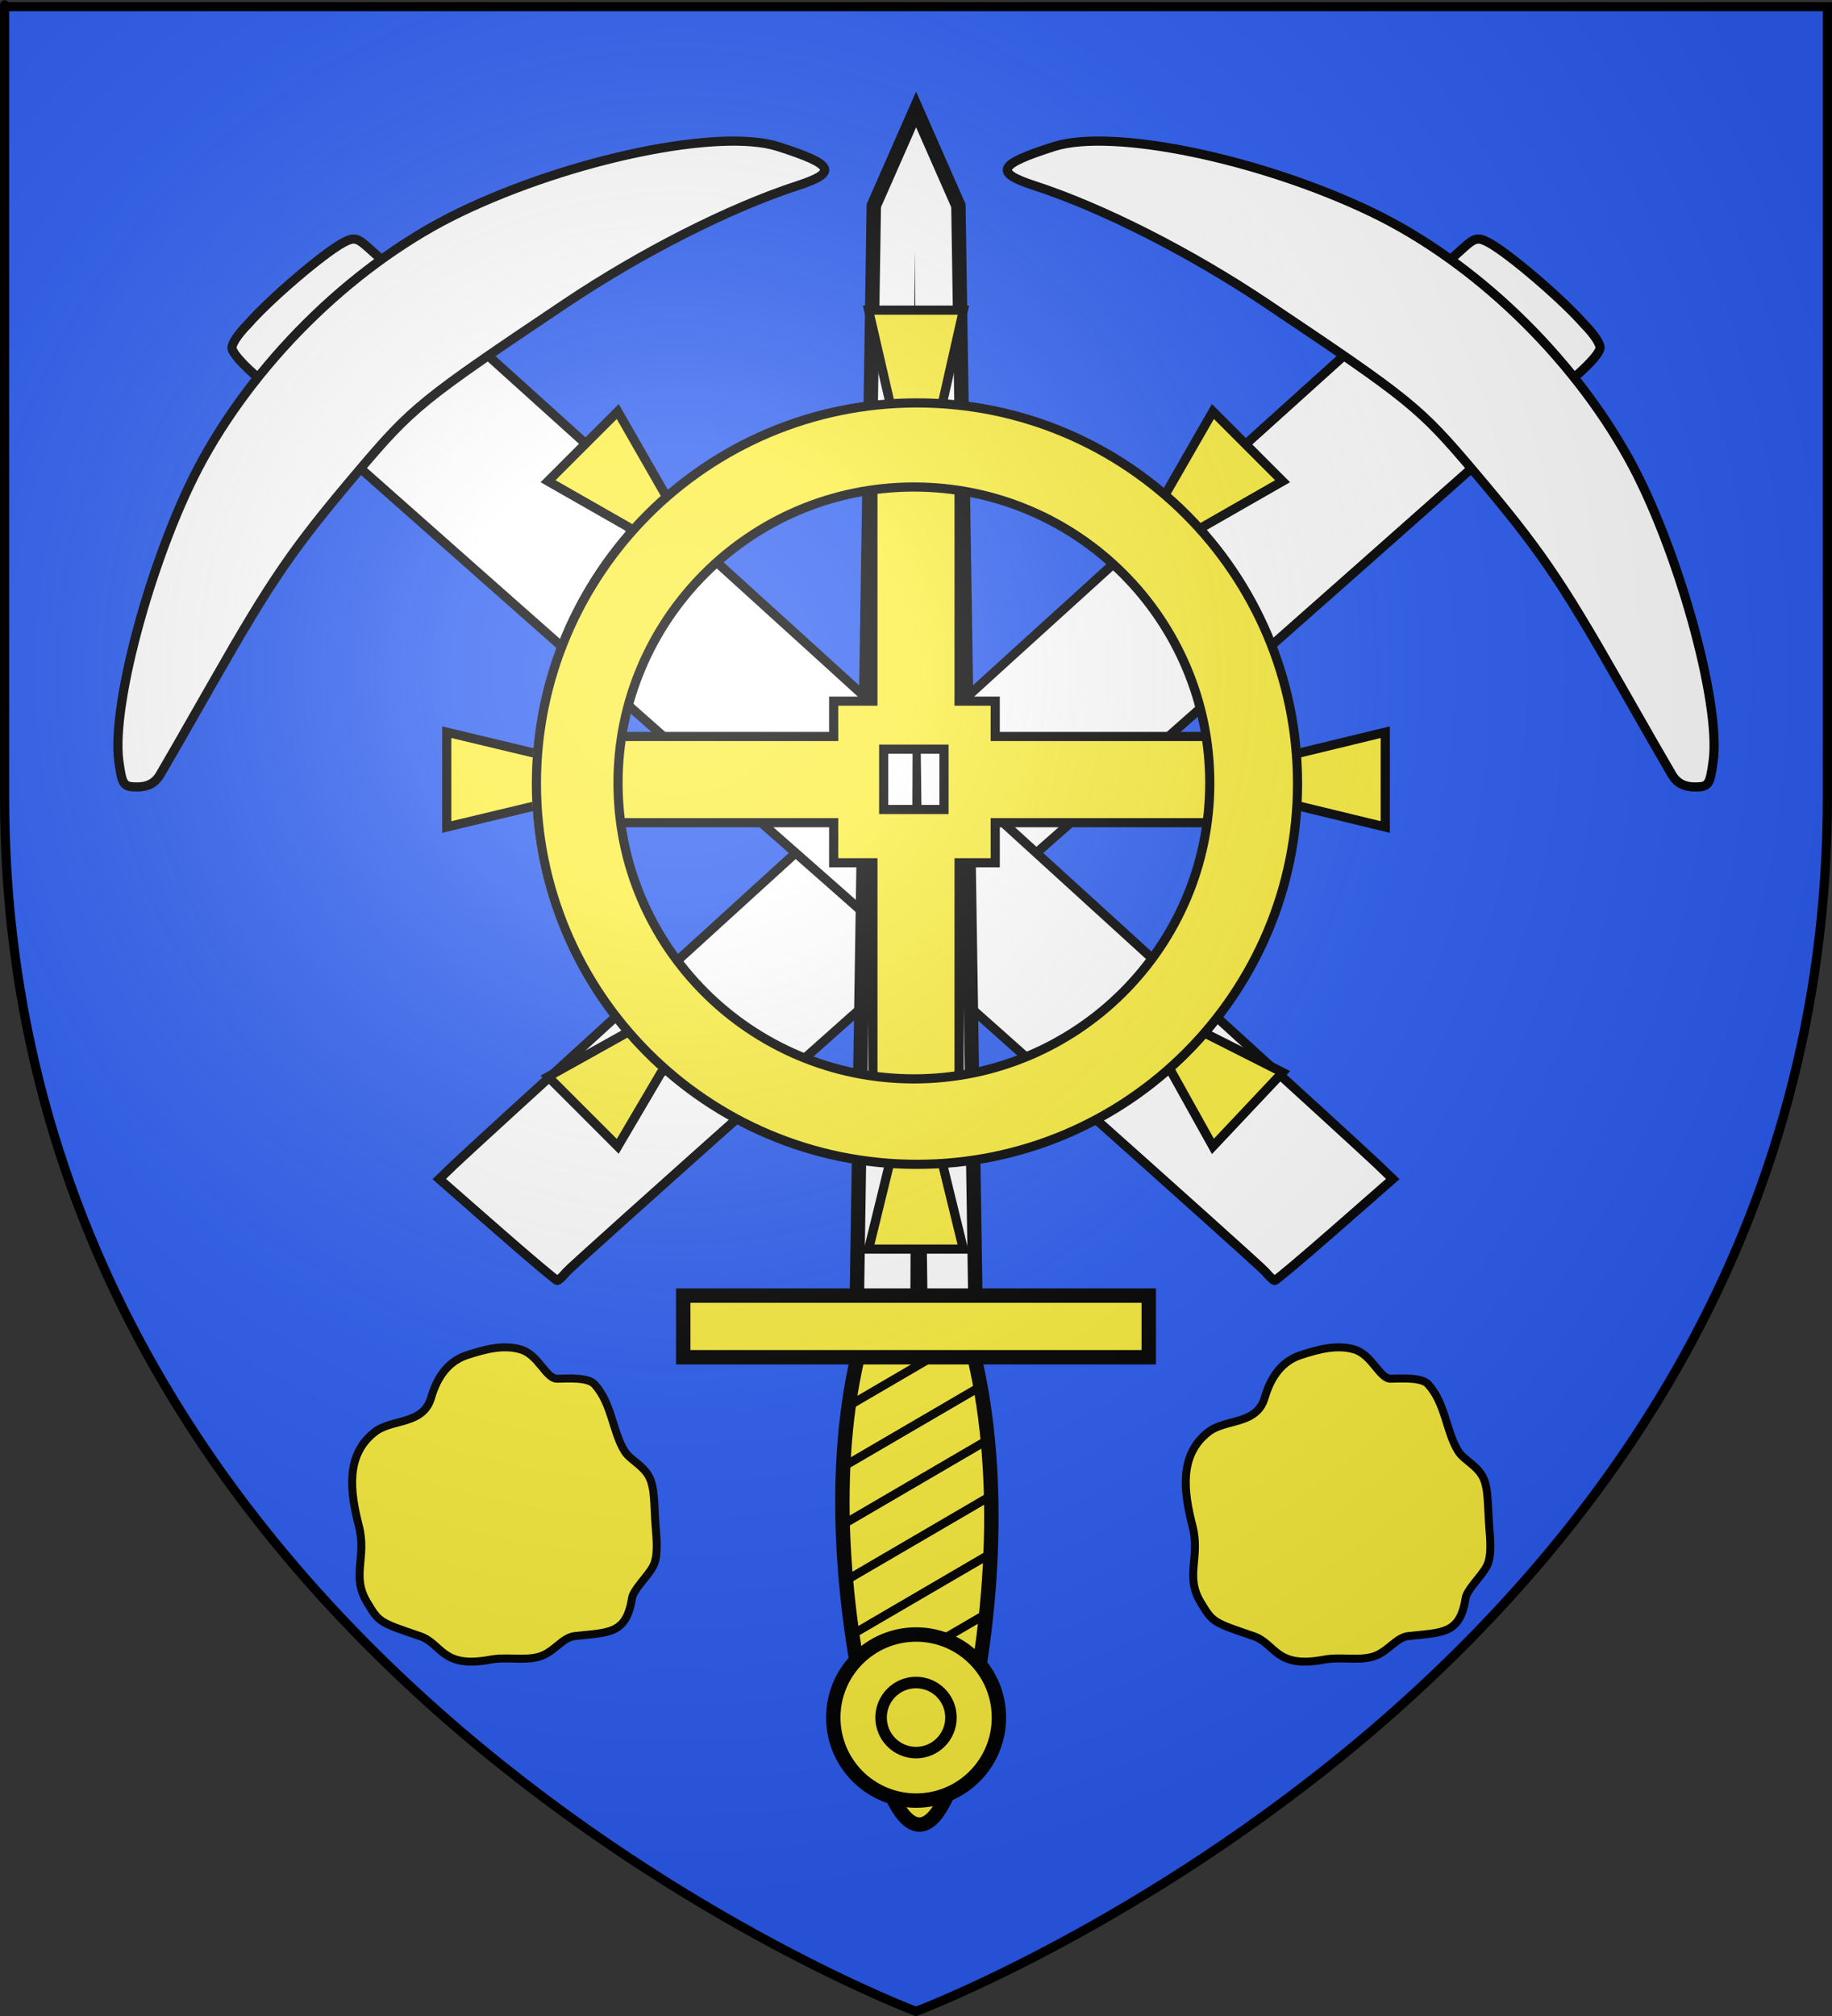
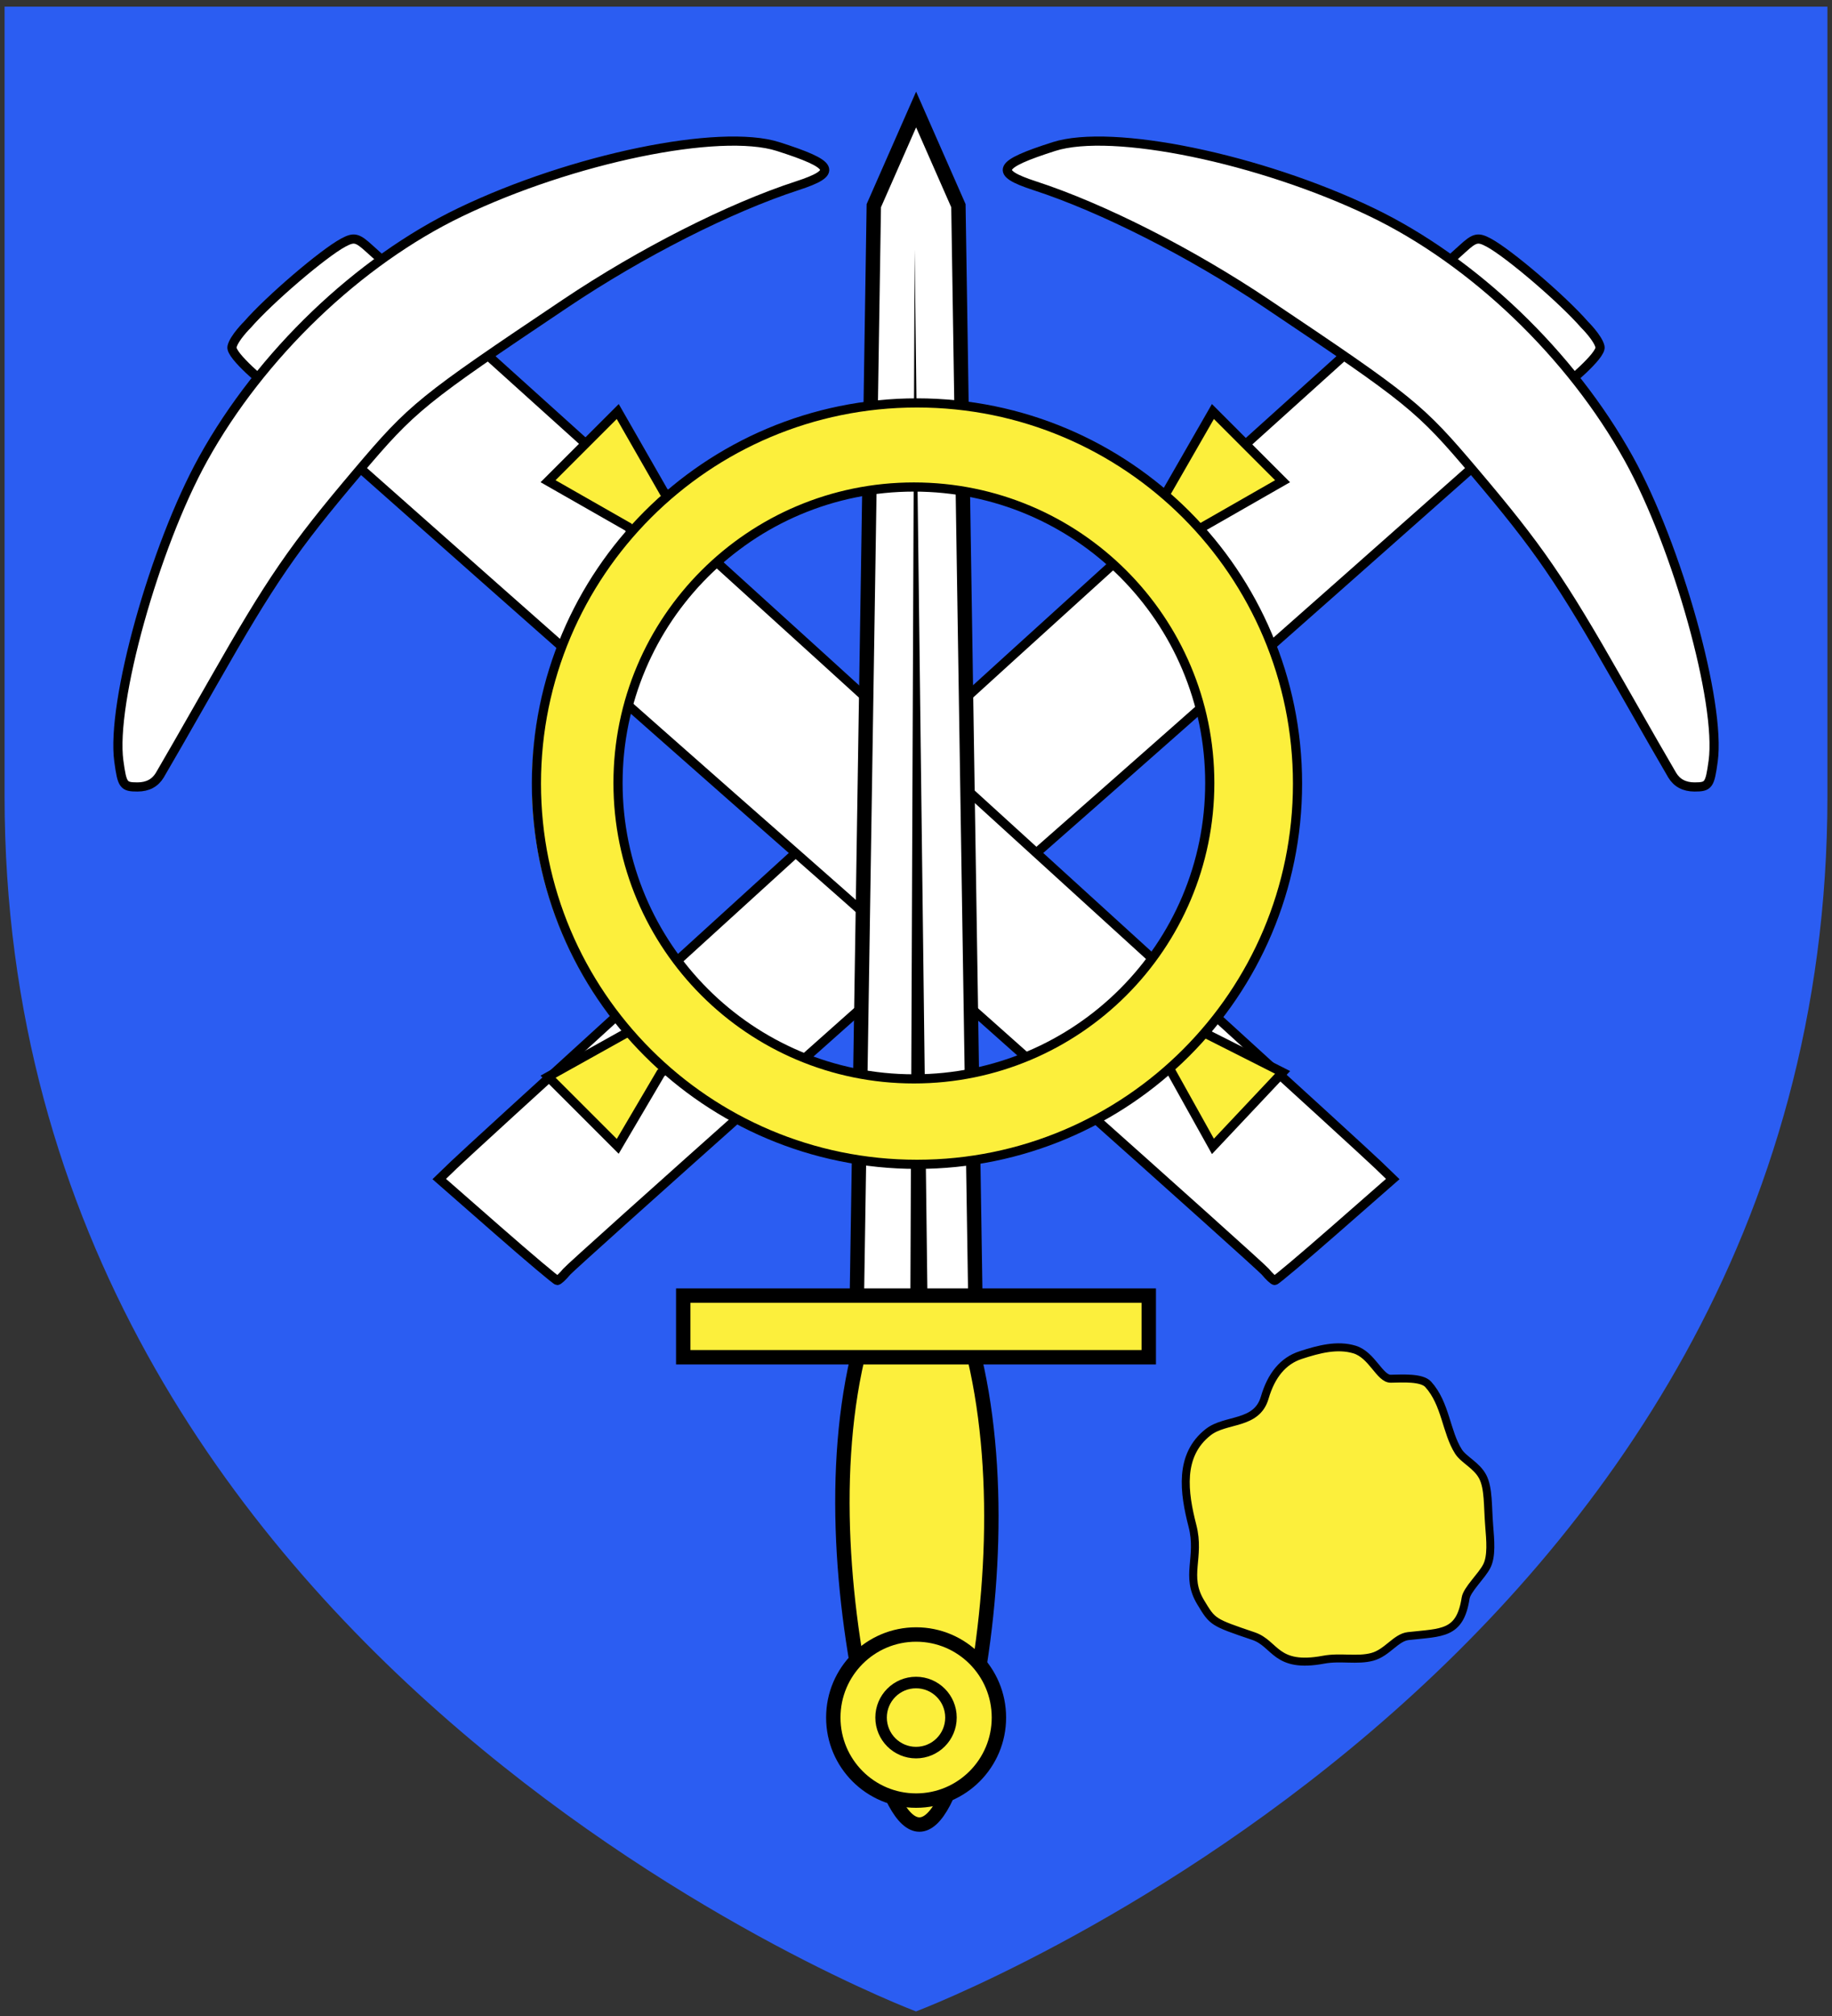
<svg xmlns="http://www.w3.org/2000/svg" xmlns:ns1="http://sodipodi.sourceforge.net/DTD/sodipodi-0.dtd" xmlns:ns2="http://www.inkscape.org/namespaces/inkscape" xmlns:xlink="http://www.w3.org/1999/xlink" height="660" width="600" version="1.0" id="svg2" ns1:version="0.32" ns2:version="1.0.2 (e86c8708, 2021-01-15)" ns1:docname="Blason_Boismont_54.svg" ns2:export-filename="/Users/olivier/Desktop/Blason Rouge/Blason_Vide_3D.png" ns2:export-xdpi="144" ns2:export-ydpi="144">
  <rect width="100%" height="100%" fill="#333333" stroke="none" />
  <ns1:namedview ns2:window-height="712" ns2:window-width="1024" ns2:pageshadow="2" ns2:pageopacity="0.0" guidetolerance="10.0" gridtolerance="10.0" objecttolerance="10.0" borderopacity="1.0" bordercolor="#666666" pagecolor="#ffffff" id="base" showgrid="false" height="660px" ns2:zoom="0.76430054" ns2:cx="300" ns2:cy="330.38973" ns2:window-x="-4" ns2:window-y="25" ns2:current-layer="layer3" showguides="true" ns2:guide-bbox="true" ns2:document-rotation="0" ns2:window-maximized="0" />
  <desc id="desc4">Flag of Canton of Valais (Wallis)</desc>
  <defs id="defs6">
    <linearGradient id="linearGradient2893">
      <stop style="stop-color:white;stop-opacity:0.314;" offset="0" id="stop2895" />
      <stop id="stop2897" offset="0.19" style="stop-color:white;stop-opacity:0.251;" />
      <stop style="stop-color:#6b6b6b;stop-opacity:0.125;" offset="0.6" id="stop2901" />
      <stop style="stop-color:black;stop-opacity:0.125;" offset="1" id="stop2899" />
    </linearGradient>
    <linearGradient id="linearGradient2885">
      <stop id="stop2887" offset="0" style="stop-color:white;stop-opacity:1;" />
      <stop style="stop-color:white;stop-opacity:1;" offset="0.229" id="stop2891" />
      <stop id="stop2889" offset="1" style="stop-color:black;stop-opacity:1;" />
    </linearGradient>
    <linearGradient id="linearGradient2955">
      <stop id="stop2867" offset="0" style="stop-color:#fd0000;stop-opacity:1;" />
      <stop style="stop-color:#e77275;stop-opacity:0.659;" offset="0.5" id="stop2873" />
      <stop style="stop-color:black;stop-opacity:0.323;" offset="1" id="stop2959" />
    </linearGradient>
    <radialGradient ns2:collect="always" xlink:href="#linearGradient2955" id="radialGradient2961" cx="225.524" cy="218.901" fx="225.524" fy="218.901" r="300" gradientTransform="matrix(-4.167939e-4,2.183,-1.884,-3.599562e-4,615.597,-289.121)" gradientUnits="userSpaceOnUse" />
    <polygon id="star" transform="scale(53,53)" points="0,-1 0.588,0.809 -0.951,-0.309 0.951,-0.309 -0.588,0.809 0,-1 " />
    <clipPath id="clip">
      <path d="M 0,-200 L 0,600 L 300,600 L 300,-200 L 0,-200 z " id="path10" />
    </clipPath>
    <radialGradient ns2:collect="always" xlink:href="#linearGradient2955" id="radialGradient1911" gradientUnits="userSpaceOnUse" gradientTransform="matrix(-4.167939e-4,2.183,-1.884,-3.599562e-4,615.597,-289.121)" cx="225.524" cy="218.901" fx="225.524" fy="218.901" r="300" />
    <radialGradient ns2:collect="always" xlink:href="#linearGradient2955" id="radialGradient2865" gradientUnits="userSpaceOnUse" gradientTransform="matrix(0,1.749,-1.593,-1.049767e-7,551.788,-191.29)" cx="225.524" cy="218.901" fx="225.524" fy="218.901" r="300" />
    <radialGradient ns2:collect="always" xlink:href="#linearGradient2955" id="radialGradient2871" gradientUnits="userSpaceOnUse" gradientTransform="matrix(0,1.386,-1.323,-5.741131e-8,-158.082,-109.541)" cx="225.524" cy="218.901" fx="225.524" fy="218.901" r="300" />
    <radialGradient ns2:collect="always" xlink:href="#linearGradient2893" id="radialGradient3163" gradientUnits="userSpaceOnUse" gradientTransform="matrix(1.353,0,0,1.349,-77.629,-85.747)" cx="221.445" cy="226.331" fx="221.445" fy="226.331" r="300" />
  </defs>
  <g ns2:groupmode="layer" id="layer3" ns2:label="Fond écu" style="display:inline">
    <path id="path2855" style="fill:#2b5df2;fill-opacity:1;fill-rule:evenodd;stroke:none;stroke-width:1px;stroke-linecap:butt;stroke-linejoin:miter;stroke-opacity:1" d="M 300,658.5 C 300,658.5 598.5,546.18 598.5,260.728 C 598.5,-24.723 598.5,2.176 598.5,2.176 L 1.5,2.176 L 1.5,260.728 C 1.5,546.18 300,658.5 300,658.5 z " ns1:nodetypes="cccccc" />
    <g id="g9667" transform="translate(-18.457,0)">
      <g transform="matrix(0.966,0.259,-0.259,0.966,-489.352,-270.73)" id="g9657">
        <path id="path7442" d="M 847.584,483.996 C 848.781,481.363 933.012,353.078 963.634,307.251 C 988.881,269.467 1085.61,123.285 1087.988,119.42 C 1087.988,119.42 1097.383,106.559 1096.01,103.927 C 1094.637,101.295 1089.231,98.229 1089.231,98.229 C 1080.151,92.115 1059.249,82.13 1051.966,80.428 C 1048.064,79.516 1047.111,80.029 1044.201,84.602 C 1042.377,87.47 989.683,168.578 969.628,199.682 C 949.574,230.786 921.32,274.726 906.843,297.327 C 892.365,319.929 863.837,364.41 843.447,396.175 C 823.056,427.94 804.808,456.534 802.894,459.717 L 799.414,465.503 L 822.021,476.63 C 834.455,482.749 844.948,487.67 845.338,487.566 C 845.728,487.461 846.738,485.855 847.584,483.996 z " style="fill:white;fill-opacity:1;stroke:black;stroke-width:3;stroke-miterlimit:4;stroke-dasharray:none;stroke-opacity:1" ns1:nodetypes="cscscssssscccsc" />
        <path id="path7872" d="M 1166.927,225.343 C 1164.536,206.335 1137.44,160.524 1114.598,136.871 C 1087.56,108.874 1048.749,87.566 1012.33,80.724 C 972.488,73.239 923.13,76.13 906.311,86.933 C 890.009,97.405 889.462,100.203 903.571,100.948 C 926.879,102.179 958.585,108.853 986.755,118.459 C 1040.784,136.883 1043.994,138.314 1066.905,154.192 C 1093.711,172.77 1103.241,180.902 1130.426,208.395 C 1142.234,220.338 1153.363,231.518 1155.156,233.24 C 1157.327,235.325 1160.015,235.942 1163.204,235.088 C 1167.679,233.889 1167.922,233.252 1166.927,225.343 z " style="fill:white;fill-opacity:1;stroke:black;stroke-width:3;stroke-miterlimit:4;stroke-dasharray:none;stroke-opacity:1" />
      </g>
      <g id="g9661" transform="matrix(-0.966,0.259,0.259,0.966,1126.267,-270.73)">
        <path ns1:nodetypes="cscscssssscccsc" style="fill:white;fill-opacity:1;stroke:black;stroke-width:3;stroke-miterlimit:4;stroke-dasharray:none;stroke-opacity:1" d="M 847.584,483.996 C 848.781,481.363 933.012,353.078 963.634,307.251 C 988.881,269.467 1085.61,123.285 1087.988,119.42 C 1087.988,119.42 1097.383,106.559 1096.01,103.927 C 1094.637,101.295 1089.231,98.229 1089.231,98.229 C 1080.151,92.115 1059.249,82.13 1051.966,80.428 C 1048.064,79.516 1047.111,80.029 1044.201,84.602 C 1042.377,87.47 989.683,168.578 969.628,199.682 C 949.574,230.786 921.32,274.726 906.843,297.327 C 892.365,319.929 863.837,364.41 843.447,396.175 C 823.056,427.94 804.808,456.534 802.894,459.717 L 799.414,465.503 L 822.021,476.63 C 834.455,482.749 844.948,487.67 845.338,487.566 C 845.728,487.461 846.738,485.855 847.584,483.996 z " id="path9663" />
        <path style="fill:white;fill-opacity:1;stroke:black;stroke-width:3;stroke-miterlimit:4;stroke-dasharray:none;stroke-opacity:1" d="M 1166.927,225.343 C 1164.536,206.335 1137.44,160.524 1114.598,136.871 C 1087.56,108.874 1048.749,87.566 1012.33,80.724 C 972.488,73.239 923.13,76.13 906.311,86.933 C 890.009,97.405 889.462,100.203 903.571,100.948 C 926.879,102.179 958.585,108.853 986.755,118.459 C 1040.784,136.883 1043.994,138.314 1066.905,154.192 C 1093.711,172.77 1103.241,180.902 1130.426,208.395 C 1142.234,220.338 1153.363,231.518 1155.156,233.24 C 1157.327,235.325 1160.015,235.942 1163.204,235.088 C 1167.679,233.889 1167.922,233.252 1166.927,225.343 z " id="path9665" />
      </g>
    </g>
    <g id="g16959">
      <path id="rect4549" style="fill:#fcef3c;fill-opacity:1;fill-rule:nonzero;stroke:black;stroke-width:4.715;stroke-miterlimit:4;stroke-dasharray:none;stroke-opacity:1" d="M 285.468,567.866 C 295.089,607.143 307.266,607.143 316.415,567.866 C 325.565,528.589 328.391,480.243 318.299,440.966 C 308.208,401.689 291.792,401.689 281.701,440.966 C 271.609,480.243 275.848,528.589 285.468,567.866 z " />
      <g id="g4551" transform="matrix(0.942,0,0,-0.944,50.25,782.361)">
        <path id="rect2770" style="fill:white;fill-opacity:1;fill-rule:nonzero;stroke:black;stroke-width:5;stroke-miterlimit:4;stroke-opacity:1" d="M 244.457,371.58 L 285.873,371.58 L 279.873,757.438 L 265.165,790.794 L 250.457,757.438 L 244.457,371.58 z " />
        <path id="path2773" style="fill:black;fill-opacity:1;fill-rule:evenodd;stroke:none;stroke-width:4;stroke-linecap:butt;stroke-linejoin:miter;stroke-miterlimit:4;stroke-dasharray:none;stroke-opacity:1" d="M 263.156,375.062 L 264.652,742.094 L 269.156,375.062 L 263.156,375.062 z " />
      </g>
-       <path id="path16111" style="fill:black;fill-opacity:1;fill-rule:nonzero;stroke:none;stroke-width:5;stroke-miterlimit:4;stroke-opacity:1" d="M 289.68,587.206 C 289.313,586.315 288.955,585.436 288.62,584.551 L 318.142,567.323 C 317.848,568.585 317.539,569.84 317.23,571.099 L 289.68,587.206 z M 284.5,571.335 C 284.251,570.393 284.005,569.447 283.764,568.503 L 322.38,545.935 C 322.18,547.157 321.977,548.374 321.762,549.593 L 284.5,571.335 z M 280.585,554.756 C 280.381,553.783 280.162,552.81 279.967,551.835 L 325.059,525.521 C 324.946,526.684 324.832,527.841 324.706,529.002 L 280.585,554.756 z M 277.465,537.675 C 277.312,536.683 277.167,535.69 277.024,534.696 L 326.325,505.904 C 326.291,507.014 326.253,508.128 326.207,509.237 L 277.465,537.675 z M 275.287,520.064 C 275.189,519.039 275.08,518.021 274.993,516.996 L 326.266,487.053 C 326.306,488.127 326.327,489.194 326.354,490.269 L 275.287,520.064 z M 274.08,501.892 C 274.044,500.823 274.016,499.745 273.992,498.676 L 324.971,468.911 C 325.08,469.94 325.168,470.978 325.265,472.008 L 274.08,501.892 z M 274.08,483.012 C 274.118,481.9 274.147,480.79 274.198,479.678 L 322.469,451.506 C 322.544,451.847 322.628,452.199 322.704,452.538 C 322.815,453.18 322.922,453.814 323.028,454.456 L 274.08,483.012 z M 275.464,463.335 C 275.64,462.152 275.812,460.959 275.993,459.766 L 318.554,434.897 C 318.821,435.839 319.075,436.78 319.319,437.729 L 275.464,463.335 z " />
      <rect transform="scale(1,-1)" id="rect1882" style="fill:#fcef3c;fill-opacity:1;fill-rule:nonzero;stroke:black;stroke-width:4.715;stroke-miterlimit:4;stroke-dasharray:none;stroke-opacity:1" y="-444.34" x="223.77" height="20.181" width="152.459" />
      <g style="fill:white;fill-opacity:1" id="g5445" transform="matrix(0.942,0,0,-0.944,45.468,778.585)">
        <path id="path5443" style="fill:#fcef3c;fill-opacity:1;fill-rule:nonzero;stroke:black;stroke-width:5;stroke-miterlimit:4;stroke-dasharray:none;stroke-opacity:1" transform="translate(-18.662,191.199)" d="M 317.693,37.924 C 317.699,53.828 304.808,66.724 288.904,66.724 C 273,66.724 260.108,53.828 260.114,37.924 C 260.108,22.02 273,9.124 288.904,9.124 C 304.808,9.124 317.699,22.02 317.693,37.924 L 317.693,37.924 z " />
        <path id="path5441" style="fill:#fcef3c;fill-opacity:1;fill-rule:nonzero;stroke:black;stroke-width:4.656;stroke-miterlimit:4;stroke-dasharray:none;stroke-opacity:1" transform="matrix(0.859,0,0,0.859,143.525,198.275)" d="M 161.624,35.904 C 161.627,43.717 155.295,50.052 147.482,50.052 C 139.67,50.052 133.337,43.717 133.34,35.904 C 133.337,28.092 139.67,21.757 147.482,21.757 C 155.295,21.757 161.627,28.092 161.624,35.904 L 161.624,35.904 z " />
      </g>
    </g>
    <g id="g13308">
-       <path ns1:nodetypes="cccccccccccccccccccccccccccccccccccccccccc" id="path2391" style="fill:#fcef3c;fill-opacity:1;fill-rule:nonzero;stroke:black;stroke-width:3;stroke-linecap:butt;stroke-linejoin:miter;stroke-miterlimit:4;stroke-dasharray:none;stroke-dashoffset:0;stroke-opacity:1;display:inline" d="M 284.479,101.537 L 291.534,132.127 L 285.89,159.895 L 285.89,229.541 L 273.037,229.541 L 273.037,241.115 L 203.258,241.115 L 175.81,246.759 L 146.311,239.704 L 146.311,270.746 L 175.81,263.691 L 203.258,269.335 L 273.037,269.335 L 273.037,282.453 L 285.89,282.453 L 285.89,351.339 L 291.534,380.138 L 284.479,408.936 L 315.521,408.936 L 308.466,380.138 L 314.11,351.339 L 314.11,282.453 L 325.949,282.453 L 325.949,269.335 L 395.463,269.335 L 424.576,263.691 L 453.689,270.746 L 453.689,239.704 L 424.576,246.759 L 395.463,241.115 L 325.949,241.115 L 325.949,229.541 L 314.11,229.541 L 314.11,161.306 L 308.466,132.832 L 315.521,101.537 L 284.479,101.537 z M 289.418,245.26 L 309.172,245.26 L 309.172,265.014 L 289.418,265.014 L 289.418,245.26 z " />
      <path ns1:nodetypes="cccccccccccccccccccccccccccc" id="rect2772" style="fill:#fcef3c;fill-opacity:1;fill-rule:nonzero;stroke:black;stroke-width:3;stroke-linecap:butt;stroke-linejoin:miter;stroke-miterlimit:4;stroke-dasharray:none;stroke-dashoffset:0;stroke-opacity:1;display:inline" d="M 202.317,134.727 L 179.493,157.543 L 205.785,172.548 L 222.2,197.431 C 227.916,189.967 234.733,183.303 242.479,177.705 L 217.459,161.154 L 202.317,134.727 z M 397.242,134.722 L 382.002,161.248 L 356.885,177.897 C 364.498,183.419 371.355,190.036 377.148,197.621 L 393.664,172.645 L 420.058,157.545 L 397.242,134.722 z M 220.659,314.142 L 205.02,338.254 L 179.504,352.489 L 202.314,375.291 L 216.445,351.285 L 240.453,334.334 C 232.973,328.641 226.279,321.868 220.659,314.142 z M 378.643,313.884 C 373.138,321.518 366.53,328.389 358.957,334.205 L 383.04,349.818 L 397.245,375.308 L 420.068,351.081 L 394.417,338.127 L 378.643,313.884 z " />
      <path id="path2394" style="fill:none;fill-opacity:1;fill-rule:nonzero;stroke:#fcef3c;stroke-width:27.75;stroke-linecap:butt;stroke-linejoin:miter;stroke-miterlimit:4;stroke-dasharray:none;stroke-dashoffset:0;stroke-opacity:1;display:inline" d="M 410.102,256.798 C 410.102,318.101 360.406,367.797 299.103,367.797 C 237.8,367.797 188.104,318.101 188.104,256.798 C 188.104,195.495 237.8,145.799 299.103,145.799 C 360.406,145.799 410.102,195.495 410.102,256.798 L 410.102,256.798 z " />
      <path id="path5015" style="fill:none;fill-opacity:1;fill-rule:nonzero;stroke:black;stroke-width:3;stroke-linecap:butt;stroke-linejoin:miter;stroke-miterlimit:4;stroke-dasharray:none;stroke-dashoffset:0;stroke-opacity:1;display:inline" d="M 396.213,256.323 C 396.213,309.83 352.828,353.206 299.31,353.206 C 245.793,353.206 202.408,309.83 202.408,256.323 C 202.408,202.816 245.793,159.44 299.31,159.44 C 352.828,159.44 396.213,202.816 396.213,256.323 L 396.213,256.323 z " />
      <path id="path6763" style="fill:none;fill-opacity:1;fill-rule:nonzero;stroke:black;stroke-width:3;stroke-linecap:butt;stroke-linejoin:miter;stroke-miterlimit:4;stroke-dasharray:none;stroke-dashoffset:0;stroke-opacity:1;display:inline" d="M 424.953,256.543 C 424.953,325.377 369.152,381.179 300.317,381.179 C 231.482,381.179 175.681,325.377 175.681,256.543 C 175.681,187.708 231.482,131.906 300.317,131.906 C 369.152,131.906 424.953,187.708 424.953,256.543 L 424.953,256.543 z " />
    </g>
    <path ns1:nodetypes="csssssssssssssssss" id="path2128" d="M 425.958,443.645 C 431.952,441.681 437.967,440.126 443.582,441.799 C 449.393,443.531 451.871,451.439 455.5,451.367 C 459.319,451.29 465.633,450.874 467.753,453.213 C 473.495,459.549 473.599,468.813 477.656,475.201 C 479.383,477.92 483.652,479.711 485.606,483.472 C 487.56,487.233 487.201,492.965 487.727,499.539 C 488.103,504.234 488.616,509.493 486.911,512.775 C 485.206,516.056 480.444,520.381 480.006,523.206 C 478.152,535.159 472.274,534.382 461.207,535.627 C 457.162,536.082 454.341,541.092 449.447,542.419 C 444.554,543.746 438.962,542.327 433.511,543.348 C 417.607,546.326 417.882,538.126 410.516,535.627 C 397.079,531.069 397.176,531.087 393.228,524.549 C 387.985,515.869 393.228,509.962 390.542,499.539 C 387.744,488.684 385.989,476.41 395.745,468.823 C 401.458,464.381 411.579,466.595 414.209,457.577 C 416.354,450.219 420.233,445.522 425.958,443.645 z " style="fill:#fcef3c;fill-opacity:1;fill-rule:evenodd;stroke:black;stroke-width:2.613;stroke-linecap:butt;stroke-linejoin:miter;stroke-miterlimit:4;stroke-dasharray:none;stroke-opacity:1;display:inline" />
-     <path style="fill:#fcef3c;fill-opacity:1;fill-rule:evenodd;stroke:black;stroke-width:2.613;stroke-linecap:butt;stroke-linejoin:miter;stroke-miterlimit:4;stroke-dasharray:none;stroke-opacity:1;display:inline" d="M 152.942,443.645 C 158.936,441.681 164.951,440.126 170.567,441.799 C 176.377,443.531 178.855,451.439 182.484,451.367 C 186.303,451.29 192.617,450.874 194.737,453.213 C 200.479,459.549 200.583,468.813 204.64,475.201 C 206.367,477.92 210.636,479.711 212.59,483.472 C 214.545,487.233 214.185,492.965 214.711,499.539 C 215.087,504.234 215.6,509.493 213.895,512.775 C 212.19,516.056 207.428,520.381 206.99,523.206 C 205.136,535.159 199.258,534.382 188.191,535.627 C 184.146,536.082 181.325,541.092 176.431,542.419 C 171.538,543.746 165.947,542.327 160.496,543.348 C 144.592,546.326 144.867,538.126 137.5,535.627 C 124.063,531.069 124.16,531.087 120.212,524.549 C 114.97,515.869 120.213,509.962 117.526,499.539 C 114.728,488.684 112.974,476.41 122.729,468.823 C 128.442,464.381 138.563,466.595 141.193,457.577 C 143.338,450.219 147.217,445.522 152.942,443.645 z " id="path13408" ns1:nodetypes="csssssssssssssssss" />
  </g>
  <g ns2:groupmode="layer" id="layer4" ns2:label="Meubles" ns1:insensitive="true" />
  <g ns2:groupmode="layer" id="layer2" ns2:label="Reflet final" ns1:insensitive="true">
-     <path ns1:nodetypes="cccccc" d="M 300,658.5 C 300,658.5 598.5,546.18 598.5,260.728 C 598.5,-24.723 598.5,2.176 598.5,2.176 L 1.5,2.176 L 1.5,260.728 C 1.5,546.18 300,658.5 300,658.5 z " style="opacity:1;fill:url(#radialGradient3163);fill-opacity:1;fill-rule:evenodd;stroke:none;stroke-width:1px;stroke-linecap:butt;stroke-linejoin:miter;stroke-opacity:1" id="path2875" ns2:export-xdpi="144" ns2:export-ydpi="144" />
-   </g>
+     </g>
  <g ns2:groupmode="layer" id="layer1" ns2:label="Contour final" ns1:insensitive="true">
-     <path ns1:nodetypes="cccccc" d="M 300,658.5 C 300,658.5 1.5,546.18 1.5,260.728 C 1.5,-24.723 1.5,2.176 1.5,2.176 L 598.5,2.176 L 598.5,260.728 C 598.5,546.18 300,658.5 300,658.5 z " style="opacity:1;fill:none;fill-opacity:1;fill-rule:evenodd;stroke:#000000;stroke-width:3;stroke-linecap:butt;stroke-linejoin:miter;stroke-miterlimit:4;stroke-dasharray:none;stroke-opacity:1" id="path1411" ns2:export-xdpi="144" ns2:export-ydpi="144" />
-   </g>
+     </g>
</svg>